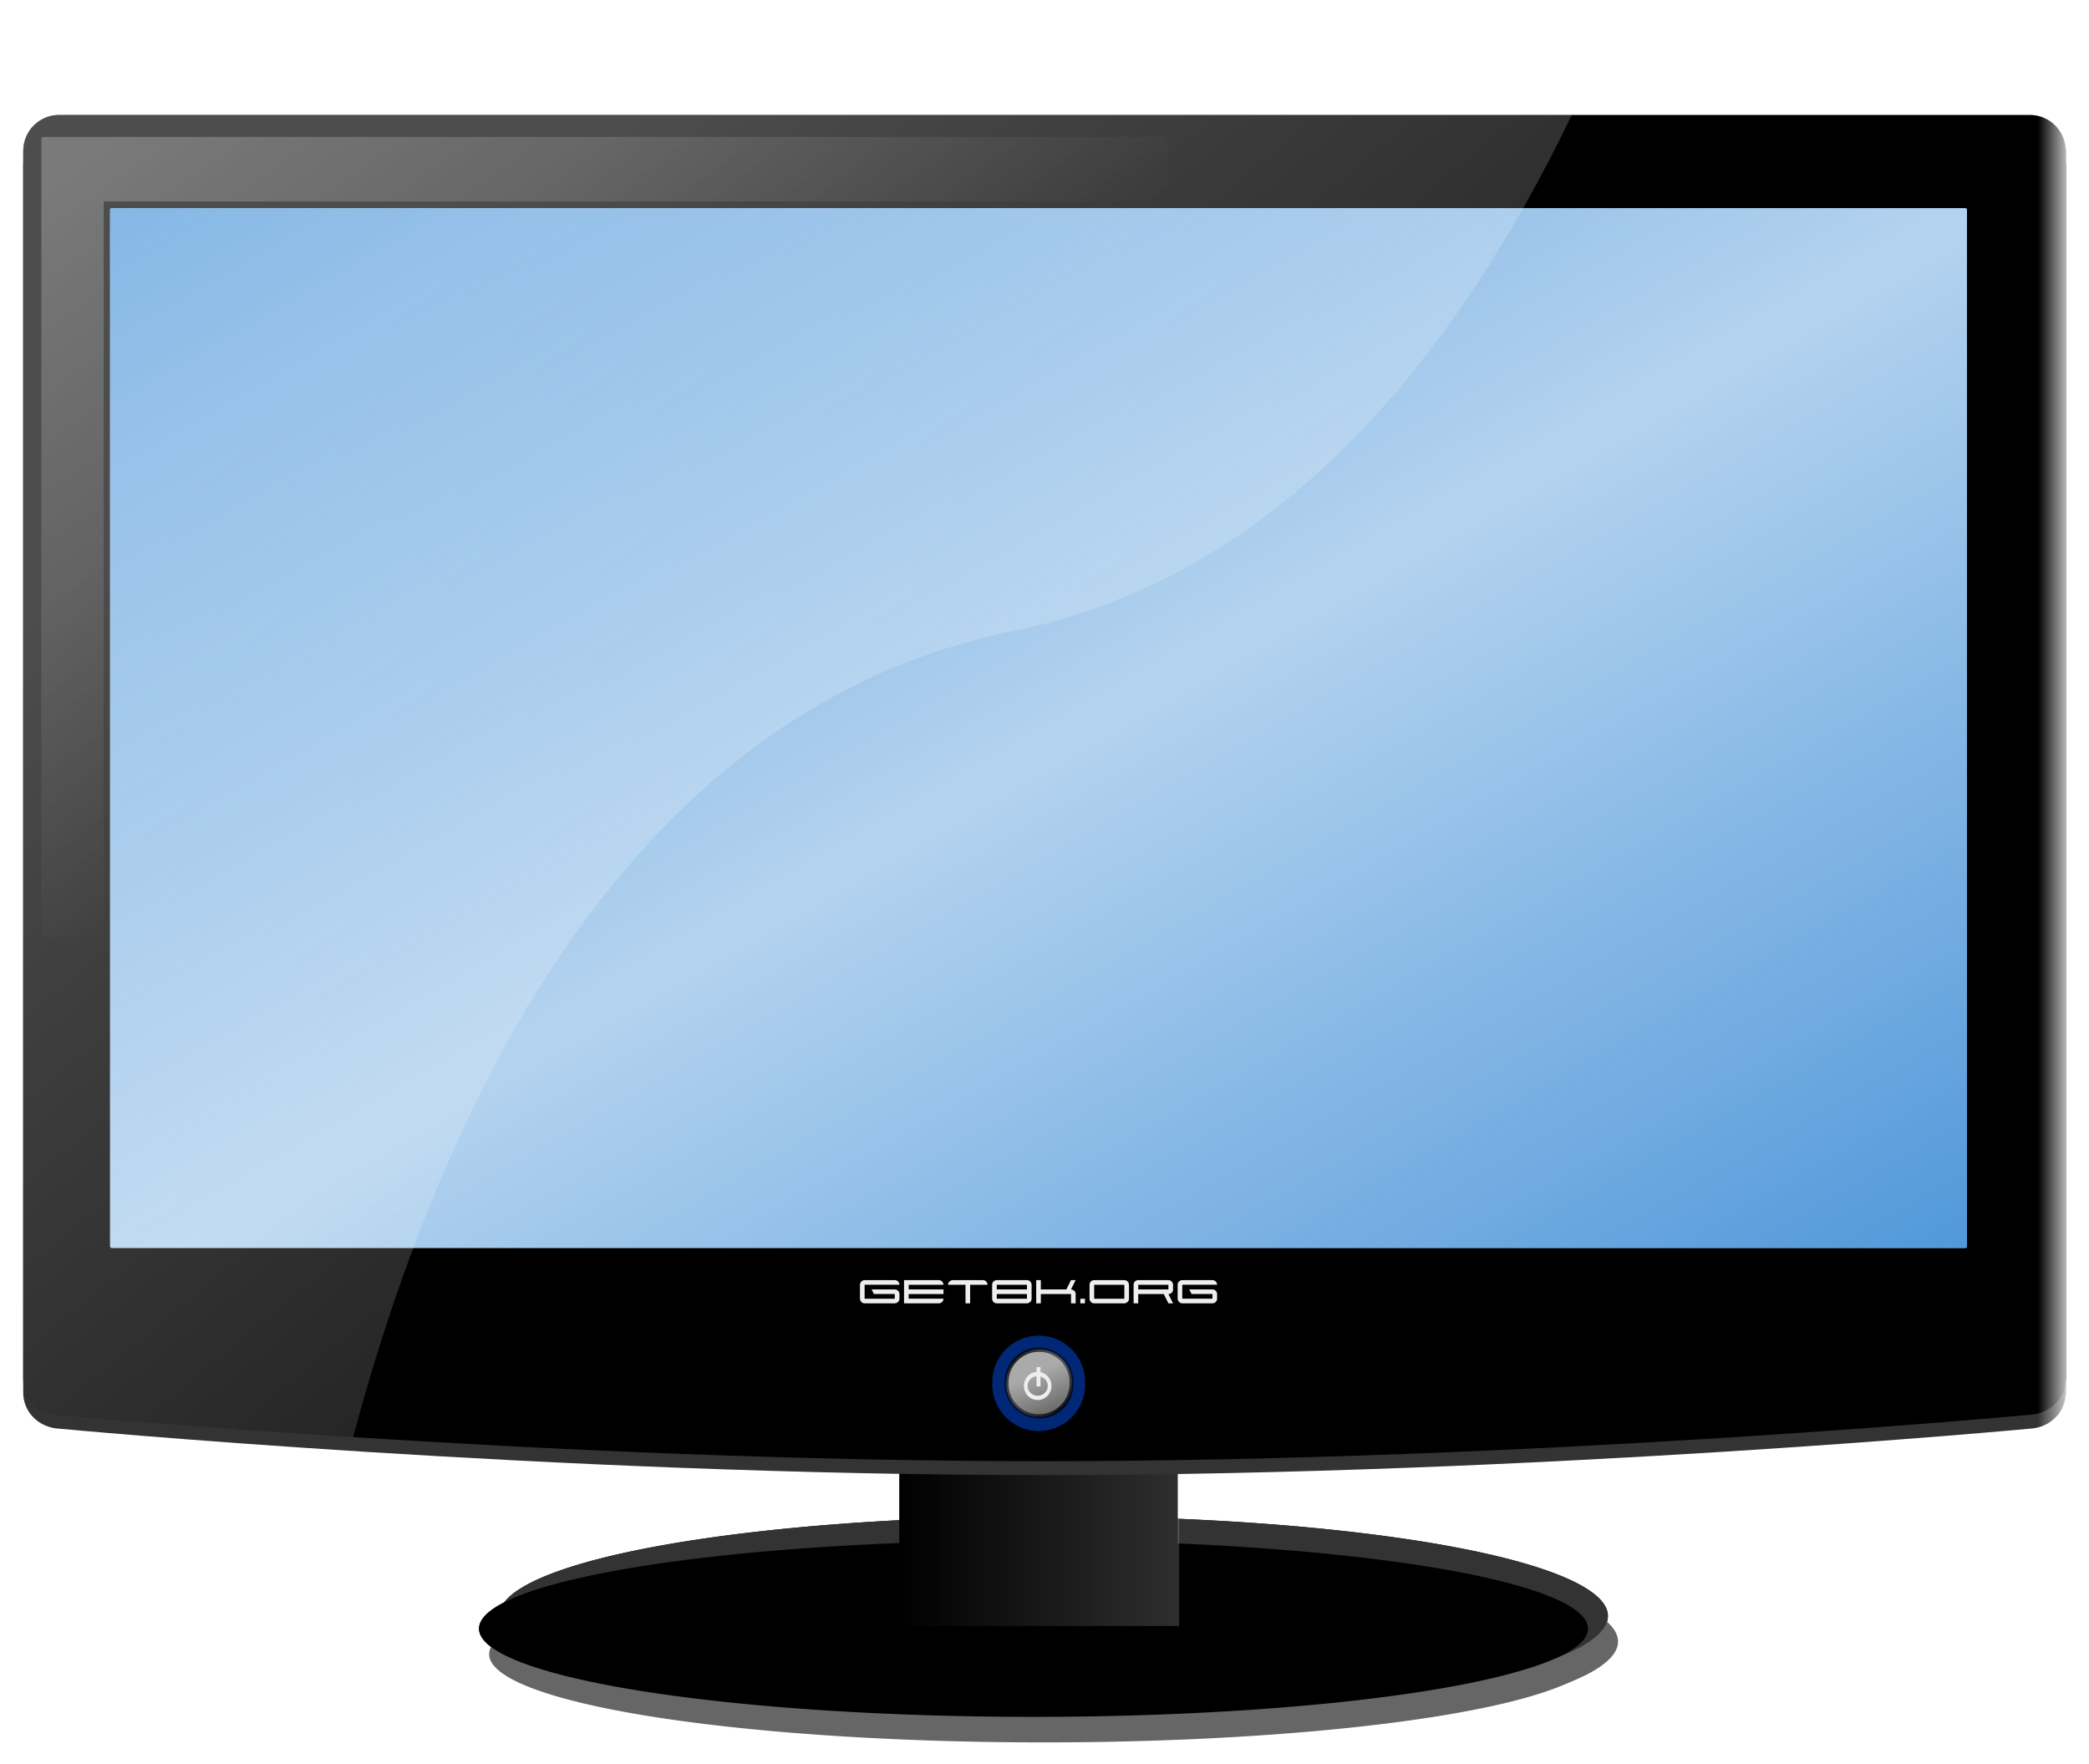
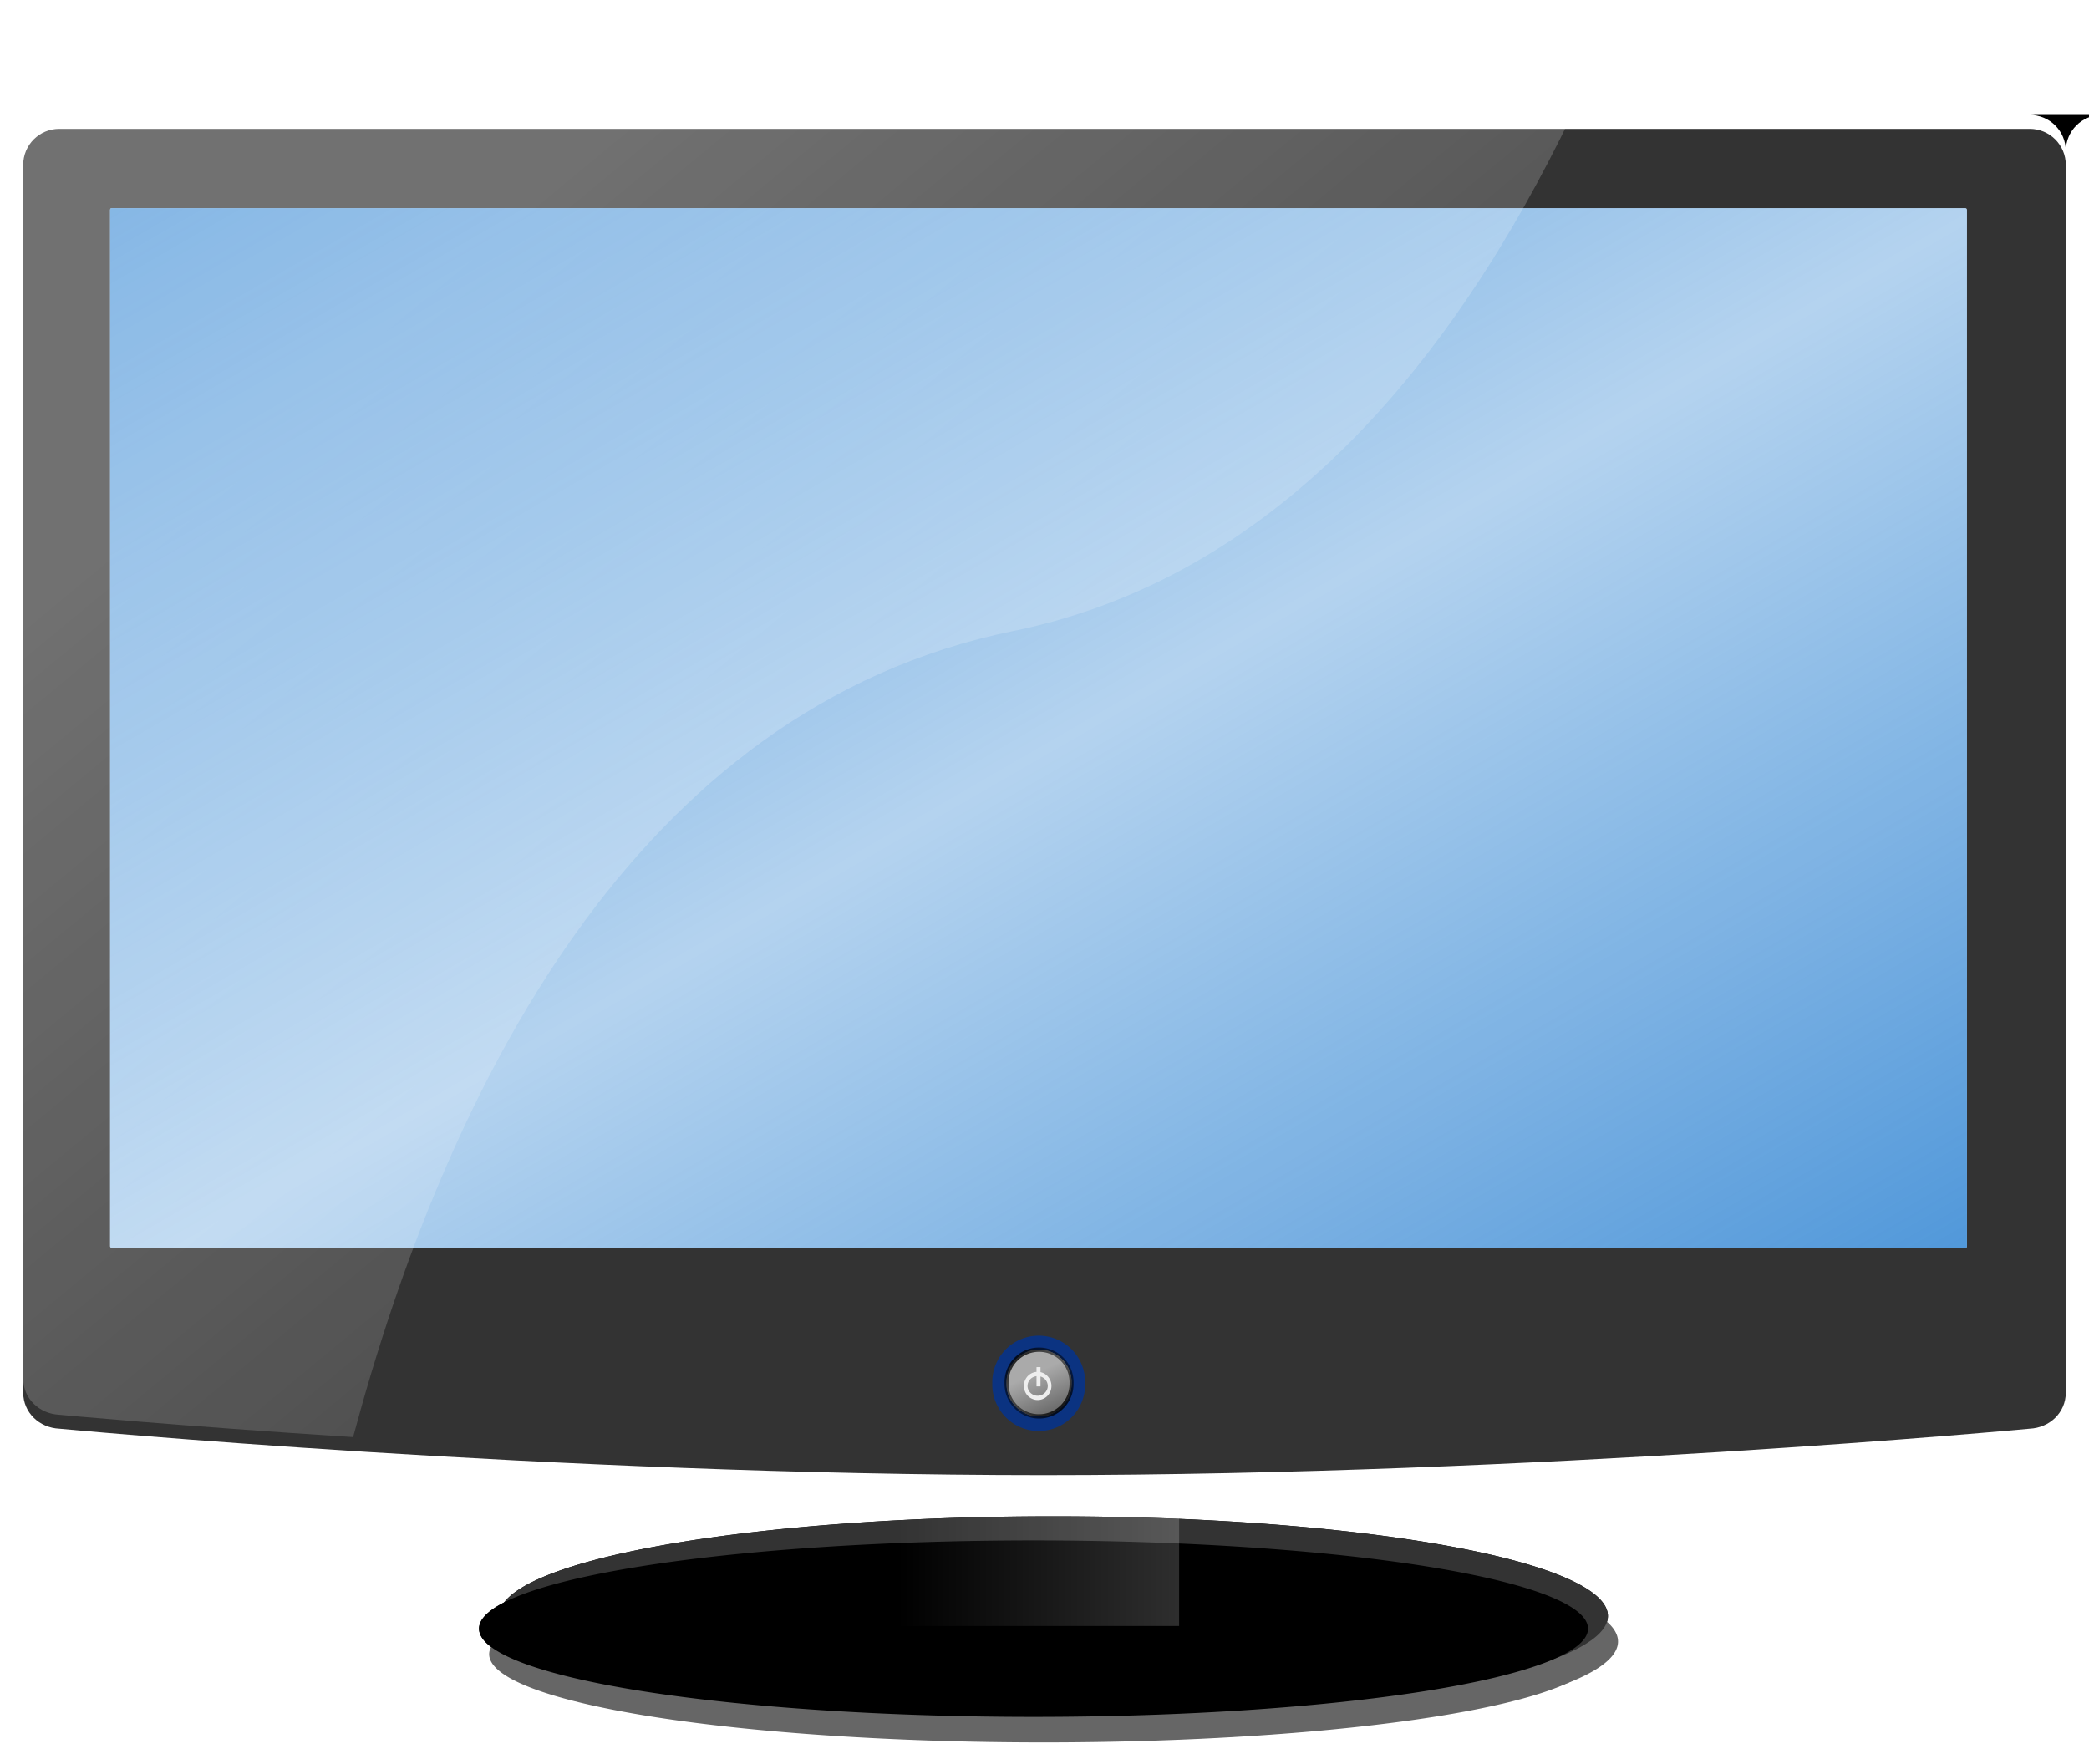
<svg xmlns="http://www.w3.org/2000/svg" id="svg2419" viewBox="0 0 450 380" version="1.0">
  <defs id="defs2421">
    <filter id="filter3280">
      <feGaussianBlur id="feGaussianBlur3282" stdDeviation="1.022" />
    </filter>
    <filter id="filter3363" y="-.248" width="1.465" x="-.232" height="1.496">
      <feGaussianBlur id="feGaussianBlur3365" stdDeviation="2.191" />
    </filter>
    <linearGradient id="linearGradient3502" x1="210.09" gradientUnits="userSpaceOnUse" y1="62.069" gradientTransform="matrix(.977 0 0 1.039 47.439 68.015)" x2="403.28" y2="418.45">
      <stop id="stop3008" stop-color="#0169c9" stop-opacity=".706" offset="0" />
      <stop id="stop3014" stop-color="#0169c9" stop-opacity=".294" offset=".513" />
      <stop id="stop3010" stop-color="#0169c9" stop-opacity=".706" offset="1" />
    </linearGradient>
    <linearGradient id="linearGradient3504" y2="431.49" gradientUnits="userSpaceOnUse" y1="417.56" x2="399.21" x1="393.26">
      <stop id="stop3353" stop-color="#aaa" offset="0" />
      <stop id="stop3355" stop-color="#666" offset="1" />
    </linearGradient>
    <radialGradient id="radialGradient3506" gradientUnits="userSpaceOnUse" cy="420.21" cx="395.98" gradientTransform="matrix(2.945 3.143 -1.506 1.241 -137.3 -1345.6)" r="12.014">
      <stop id="stop3154" offset="0" />
      <stop id="stop3156" stop-opacity="0" offset="1" />
    </radialGradient>
    <linearGradient id="linearGradient3508" y2="271.78" gradientUnits="userSpaceOnUse" y1="158.78" x2="262.56" x1="184.91">
      <stop id="stop3227" stop-color="#fff" offset="0" />
      <stop id="stop3229" stop-color="#fff" stop-opacity="0" offset="1" />
    </linearGradient>
    <linearGradient id="linearGradient3515" x1="290" gradientUnits="userSpaceOnUse" y1="291.36" gradientTransform="translate(-200 -225.61)" x2="515" y2="563.36">
      <stop id="stop3383" stop-color="#fff" offset="0" />
      <stop id="stop3385" stop-color="#fff" stop-opacity="0" offset="1" />
    </linearGradient>
    <linearGradient id="linearGradient3518" x1="608" gradientUnits="userSpaceOnUse" y1="249.36" gradientTransform="matrix(1.5 0 0 1.824 -1357 -289.55)" x2="612" y2="249.36">
      <stop id="stop3250" stop-color="#fff" offset="0" />
      <stop id="stop3252" stop-color="#fff" stop-opacity="0" offset="1" />
    </linearGradient>
    <linearGradient id="linearGradient3537" x1="367" gradientUnits="userSpaceOnUse" y1="456.36" gradientTransform="matrix(2.161 0 0 1.321 -1047 -271.3)" x2="395" y2="456.36">
      <stop id="stop3320" stop-color="#fff" offset="0" />
      <stop id="stop3322" stop-color="#fff" stop-opacity="0" offset="1" />
    </linearGradient>
  </defs>
  <g id="layer1">
    <rect id="rect3308" ry="0" height="16" width="0" y="443.36" x="398" />
    <g id="g3550">
      <g id="g3463" transform="translate(-172.86 -126.61)">
        <path id="path3465" transform="matrix(1.143 0 0 .614 -62.562 158.28)" d="m509 515.36a104.5 35 0 1 1 -209 0 104.5 35 0 1 1 209 0z" />
        <path id="path3467" transform="matrix(1.143 0 0 .543 -66.848 197.59)" d="m509 515.36a104.5 35 0 1 1 -209 0 104.5 35 0 1 1 209 0z" />
      </g>
      <g id="g3342" transform="translate(-170.68 -121.11)" fill="#666">
        <path id="path3344" transform="matrix(1.143 0 0 .614 -62.562 158.28)" d="m509 515.36a104.5 35 0 1 1 -209 0 104.5 35 0 1 1 209 0z" />
        <path id="path3346" transform="matrix(1.143 0 0 .543 -66.848 197.59)" d="m509 515.36a104.5 35 0 1 1 -209 0 104.5 35 0 1 1 209 0z" />
      </g>
      <g id="g3312" transform="translate(-172.86 -126.61)">
        <path id="path3310" transform="matrix(1.143 0 0 .614 -62.562 158.28)" fill="#333" d="m509 515.36a104.5 35 0 1 1 -209 0 104.5 35 0 1 1 209 0z" />
        <path id="path3302" transform="matrix(1.143 0 0 .543 -66.848 197.59)" d="m509 515.36a104.5 35 0 1 1 -209 0 104.5 35 0 1 1 209 0z" />
      </g>
-       <rect id="rect3306" ry="2.668" height="44" width="60" y="311.75" x="193.71" />
      <rect id="rect3316" opacity=".181" ry="0" transform="scale(-1,1)" height="37" width="60.5" y="313.25" x="-254" fill="url(#linearGradient3537)" />
      <path id="path3304" fill="#333" d="m12.77 27.75h424.46c4.3 0 7.77 3.466 7.77 7.77v264.46c0 4.3-3.47 7.57-7.77 7.77 0 0-106.33 10-212.44 10-106.12 0-212.02-10-212.02-10-4.3-0.2-7.77-3.47-7.77-7.77v-264.46c0-4.304 3.466-7.77 7.77-7.77z" />
-       <path id="path3379" d="m12.77 24.75h424.46c4.3 0 7.77 3.466 7.77 7.77v264.46c0 4.3-3.47 7.57-7.77 7.77 0 0-106.33 10-212.44 10-106.12 0-212.02-10-212.02-10-4.3-0.2-7.77-3.47-7.77-7.77v-264.46c0-4.304 3.466-7.77 7.77-7.77z" />
+       <path id="path3379" d="m12.77 24.75h424.46c4.3 0 7.77 3.466 7.77 7.77v264.46v-264.46c0-4.304 3.466-7.77 7.77-7.77z" />
      <g id="g3033" transform="translate(-172 -124.61)">
        <g id="g3026" transform="translate(.31 -9.044)">
          <rect id="rect3022" ry=".367" height="224" width="400" y="178.48" x="195.4" fill="#fff" />
          <rect id="rect2427" ry=".367" height="224" width="400" y="178.48" x="195.4" fill="url(#linearGradient3502)" />
        </g>
      </g>
      <path id="path3044" d="m407.29 420.21a11.314 10.607 0 1 1 -22.62 0 11.314 10.607 0 1 1 22.62 0z" fill-opacity=".784" transform="matrix(.884 0 0 .943 -126.29 -98.277)" filter="url(#filter3363)" fill="#013397" />
      <path id="path3150" transform="matrix(.619 0 0 .66 -21.286 20.576)" fill="#cccccf" d="m407.29 420.21a11.314 10.607 0 1 1 -22.62 0 11.314 10.607 0 1 1 22.62 0z" />
      <path id="path3040" d="m407.29 420.21a11.314 10.607 0 1 1 -22.62 0 11.314 10.607 0 1 1 22.62 0z" transform="matrix(.619 0 0 .66 -21.286 20.576)" stroke="url(#radialGradient3506)" stroke-width="1.4" fill="url(#linearGradient3504)" />
-       <path id="text3199" d="m193.75 279.75c0 0.31-0.13 0.56-0.37 0.76-0.21 0.16-0.42 0.24-0.63 0.24h-6.5c-0.32 0-0.57-0.13-0.76-0.37-0.16-0.21-0.24-0.42-0.24-0.63v-3c0-0.32 0.12-0.57 0.36-0.76 0.2-0.16 0.41-0.24 0.63-0.24h6.51c0.31 0 0.56 0.12 0.76 0.36 0.16 0.2 0.24 0.41 0.24 0.63l-7.5 0.01v3h6.5v-1.01h-4.5l-0.5-0.99h5c0.31 0 0.56 0.12 0.76 0.36 0.16 0.2 0.24 0.41 0.24 0.63v1.01zm9.49 0c0 0.31-0.12 0.56-0.36 0.76-0.2 0.16-0.41 0.24-0.63 0.24h-7.51v-5h7.5c0.31 0 0.56 0.12 0.76 0.37 0.16 0.2 0.24 0.41 0.24 0.63h-7.5v1h7.5v1h-7.5v1h7.5zm9.49-3h-3.75v4h-1v-4h-3.75c0-0.32 0.12-0.57 0.37-0.76 0.21-0.16 0.42-0.24 0.63-0.24h6.5c0.32 0 0.57 0.12 0.76 0.36 0.16 0.2 0.24 0.41 0.24 0.64zm9.49 3c0 0.31-0.12 0.56-0.37 0.76-0.2 0.16-0.41 0.24-0.63 0.24h-6.5c-0.32 0-0.57-0.12-0.76-0.36-0.16-0.2-0.24-0.42-0.24-0.64v-3c0-0.33 0.12-0.59 0.36-0.77 0.2-0.16 0.41-0.23 0.64-0.23h6.5c0.32 0 0.58 0.12 0.76 0.36 0.16 0.2 0.24 0.41 0.24 0.64v3zm-1-2v-1h-6.5v1h6.5zm0 2v-1h-6.5v1h6.5zm10.49 1h-1v-2h-6.5v2h-1v-5h1v2h5.5l1-2h1l-1 2c0.28 0.04 0.51 0.13 0.69 0.29 0.21 0.18 0.31 0.41 0.31 0.71v2zm2 0h-1v-1h1v1zm9.49-1c0 0.31-0.12 0.56-0.37 0.76-0.21 0.16-0.42 0.24-0.63 0.24h-6.5c-0.32 0-0.57-0.12-0.76-0.36-0.16-0.2-0.24-0.42-0.24-0.64v-3c0-0.33 0.12-0.59 0.36-0.77 0.19-0.16 0.41-0.23 0.64-0.23h6.5c0.32 0 0.57 0.12 0.76 0.36 0.16 0.2 0.24 0.41 0.24 0.64v3zm-1 0v-3h-6.5v3h6.5zm10.49 1h-1l-1-2h-5.5v2h-1v-4c0-0.28 0.1-0.52 0.29-0.71 0.19-0.2 0.43-0.29 0.71-0.29h6.5c0.31 0 0.57 0.12 0.76 0.37 0.16 0.2 0.24 0.41 0.24 0.63v1c0 0.3-0.1 0.54-0.29 0.72-0.2 0.19-0.44 0.28-0.71 0.28l1 2zm-1-3v-1h-6.5v1h6.5zm10.49 2c0 0.31-0.12 0.56-0.37 0.76-0.2 0.16-0.41 0.24-0.63 0.24h-6.5c-0.31 0-0.56-0.13-0.76-0.37-0.16-0.21-0.24-0.42-0.24-0.63v-3c0-0.32 0.12-0.57 0.36-0.76 0.2-0.16 0.41-0.24 0.63-0.24h6.51c0.32 0 0.57 0.12 0.76 0.36 0.16 0.2 0.24 0.41 0.24 0.63l-7.5 0.01v3h6.5v-1.01h-4.5l-0.5-0.99h5c0.32 0 0.57 0.12 0.76 0.36 0.16 0.2 0.24 0.41 0.24 0.63v1.01z" fill="#eee" />
      <g id="g3359" stroke="#eee" fill="none" transform="translate(-171.85 -124.92)">
        <path id="path3203" stroke-width="1.021" transform="matrix(.776 0 0 .904 88.177 40.652)" d="m399.19 423.46a3.312 2.844 0 1 1 -6.63 0 3.312 2.844 0 1 1 6.63 0z" />
        <path id="path3207" stroke-width=".856" d="m395.56 419.41v4.15" />
      </g>
      <path id="path3209" stroke="#000" stroke-width="1px" fill="none" d="m231.31 314z" />
-       <path id="rect3217" opacity=".5" d="m179.34 151.62c-0.25 0-0.43 0.22-0.43 0.47v165.38c0 0.25 0.18 0.47 0.43 0.47h12.54c0.25 0 0.46-0.22 0.46-0.47v-152.44h228.57c0.36 0 0.65-0.29 0.65-0.65v-12.1c0-0.36-0.29-0.66-0.65-0.66h-241.57z" transform="matrix(1 0 0 1.036 -170 -127.58)" filter="url(#filter3280)" fill="url(#linearGradient3508)" />
-       <rect id="rect3246" opacity=".71" ry="1.202" transform="scale(-1,1)" height="321" width="6" y="4.75" x="-445" fill="url(#linearGradient3518)" />
      <path id="rect3018" opacity=".3" fill="url(#linearGradient3515)" d="m12.781 24.75c-4.305 0-7.781 3.476-7.781 7.781v264.44c0 4.3 3.481 7.58 7.781 7.78 0 0 25.222 2.38 63.281 4.81 19.906-74.18 60.328-156.94 142.16-173.62 56.41-11.5 94.6-57.541 120.37-111.19h-325.81z" />
    </g>
  </g>
</svg>